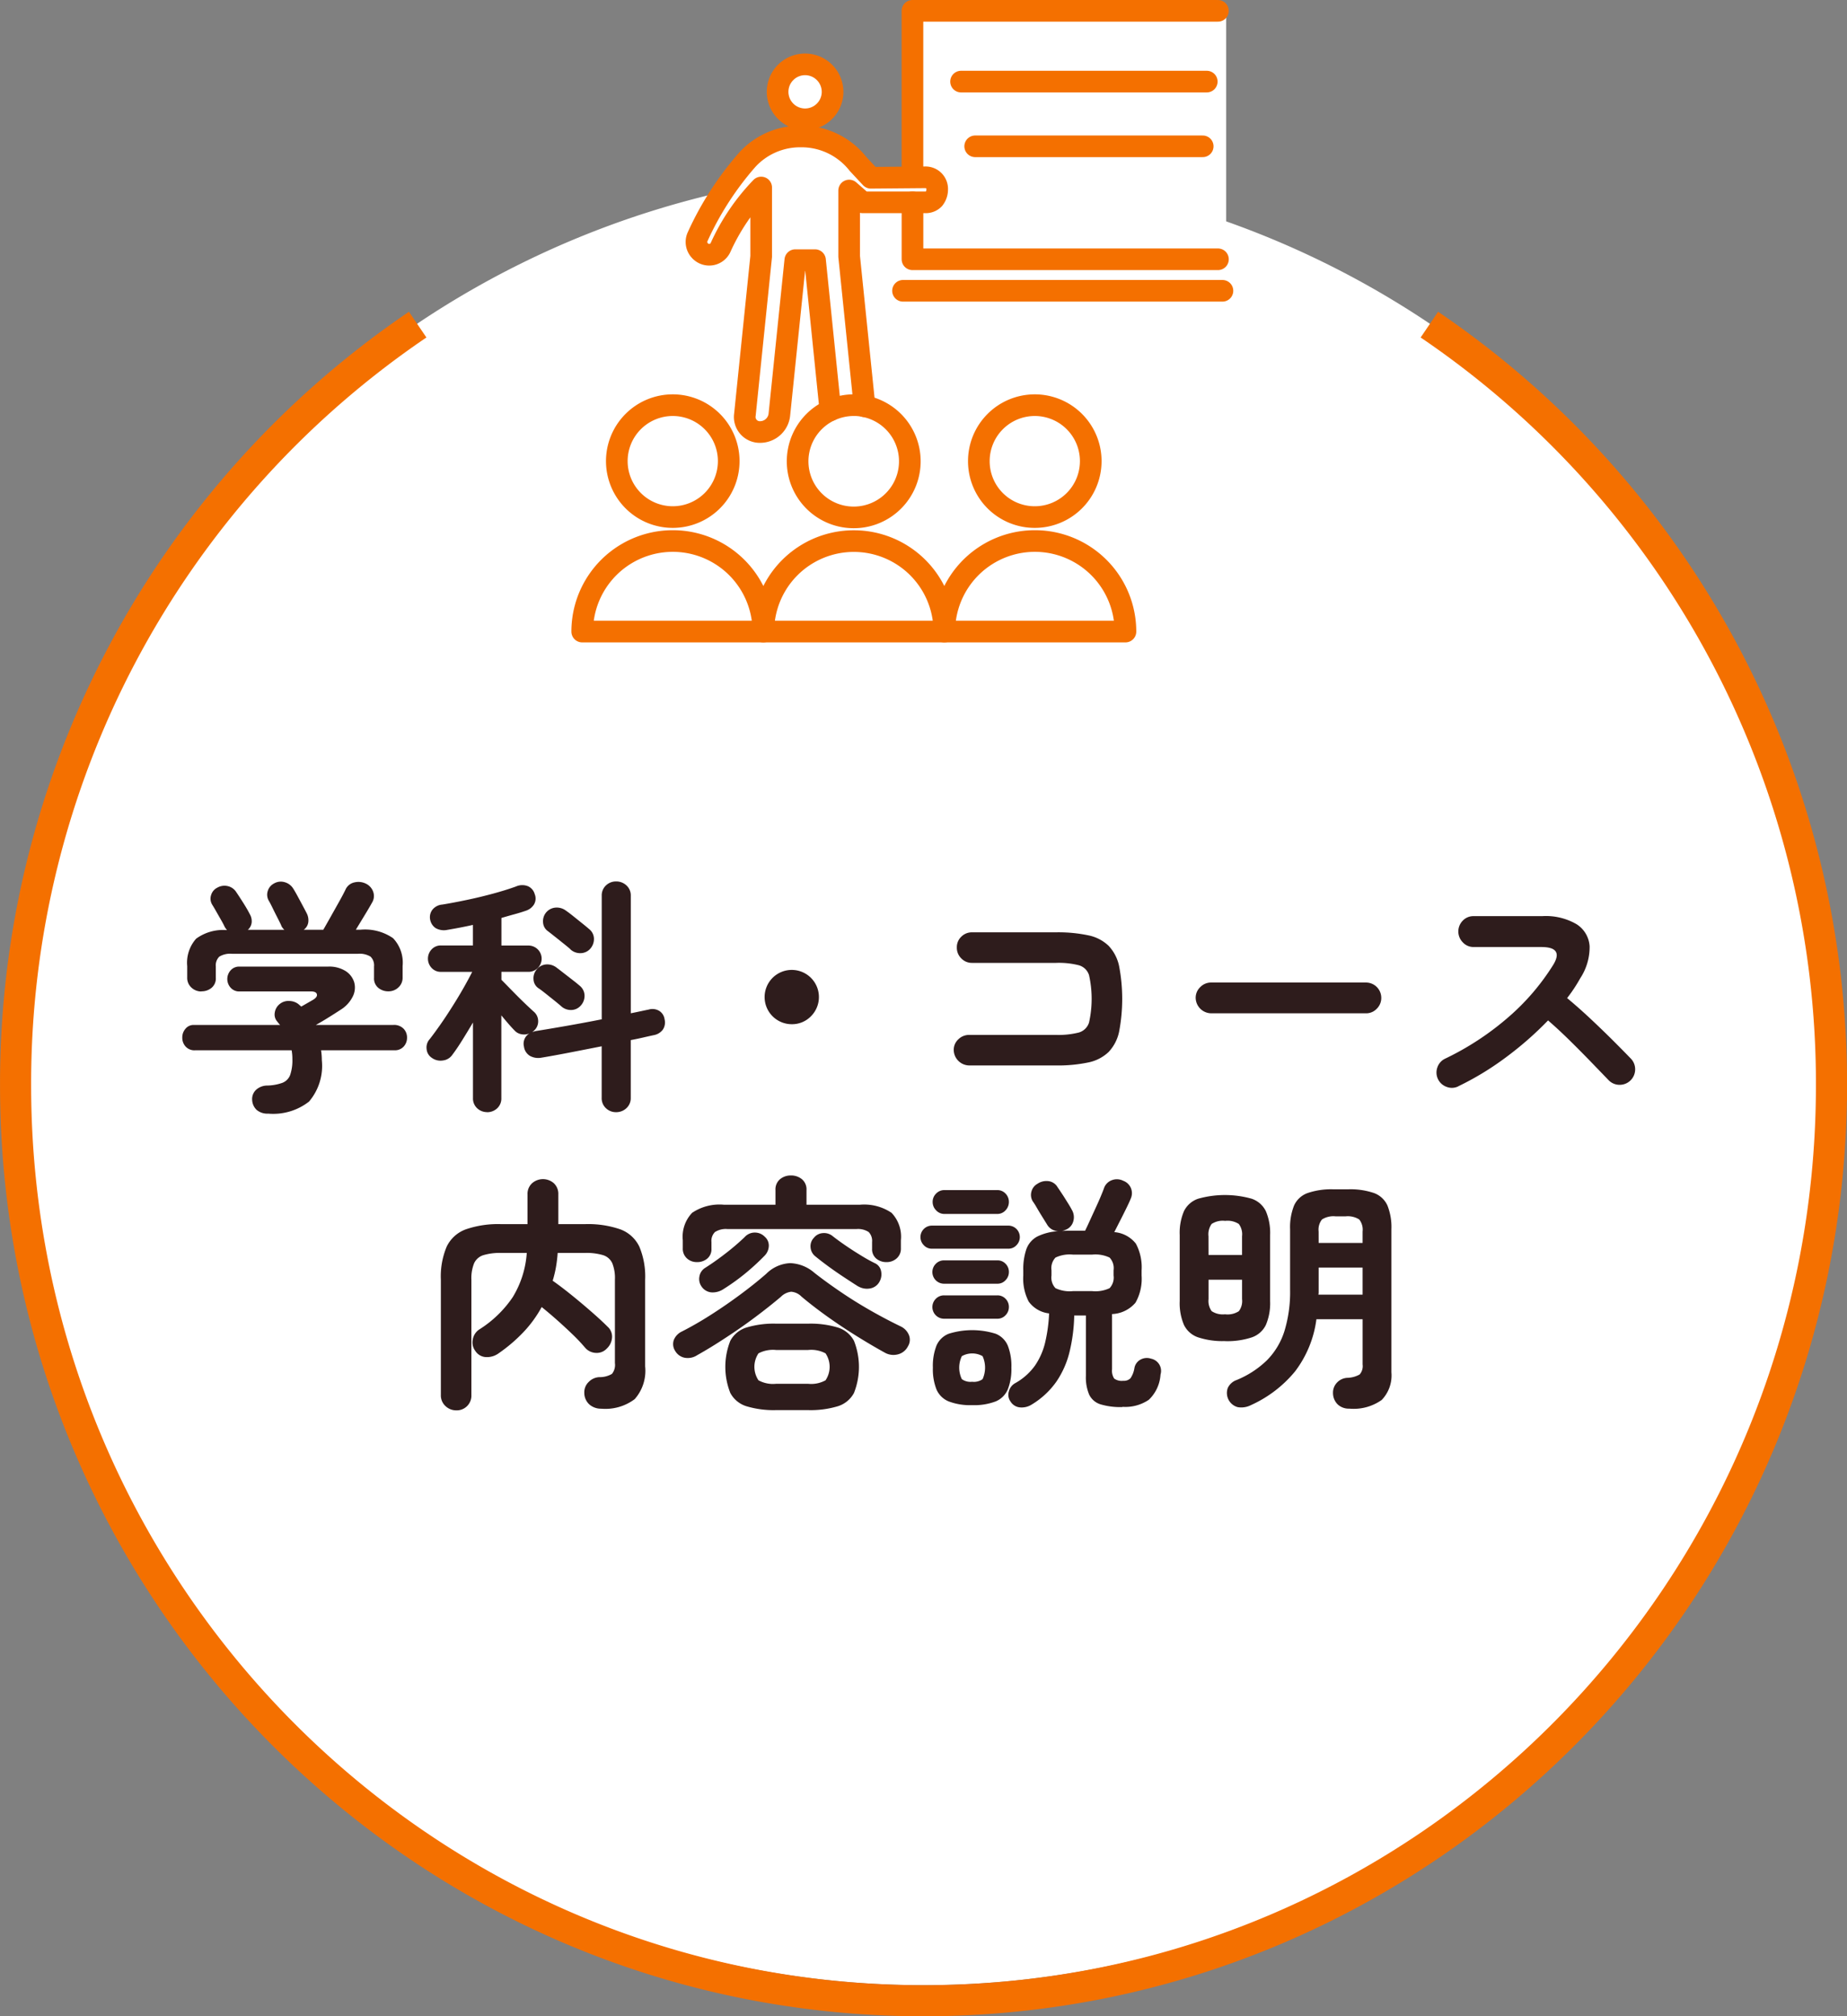
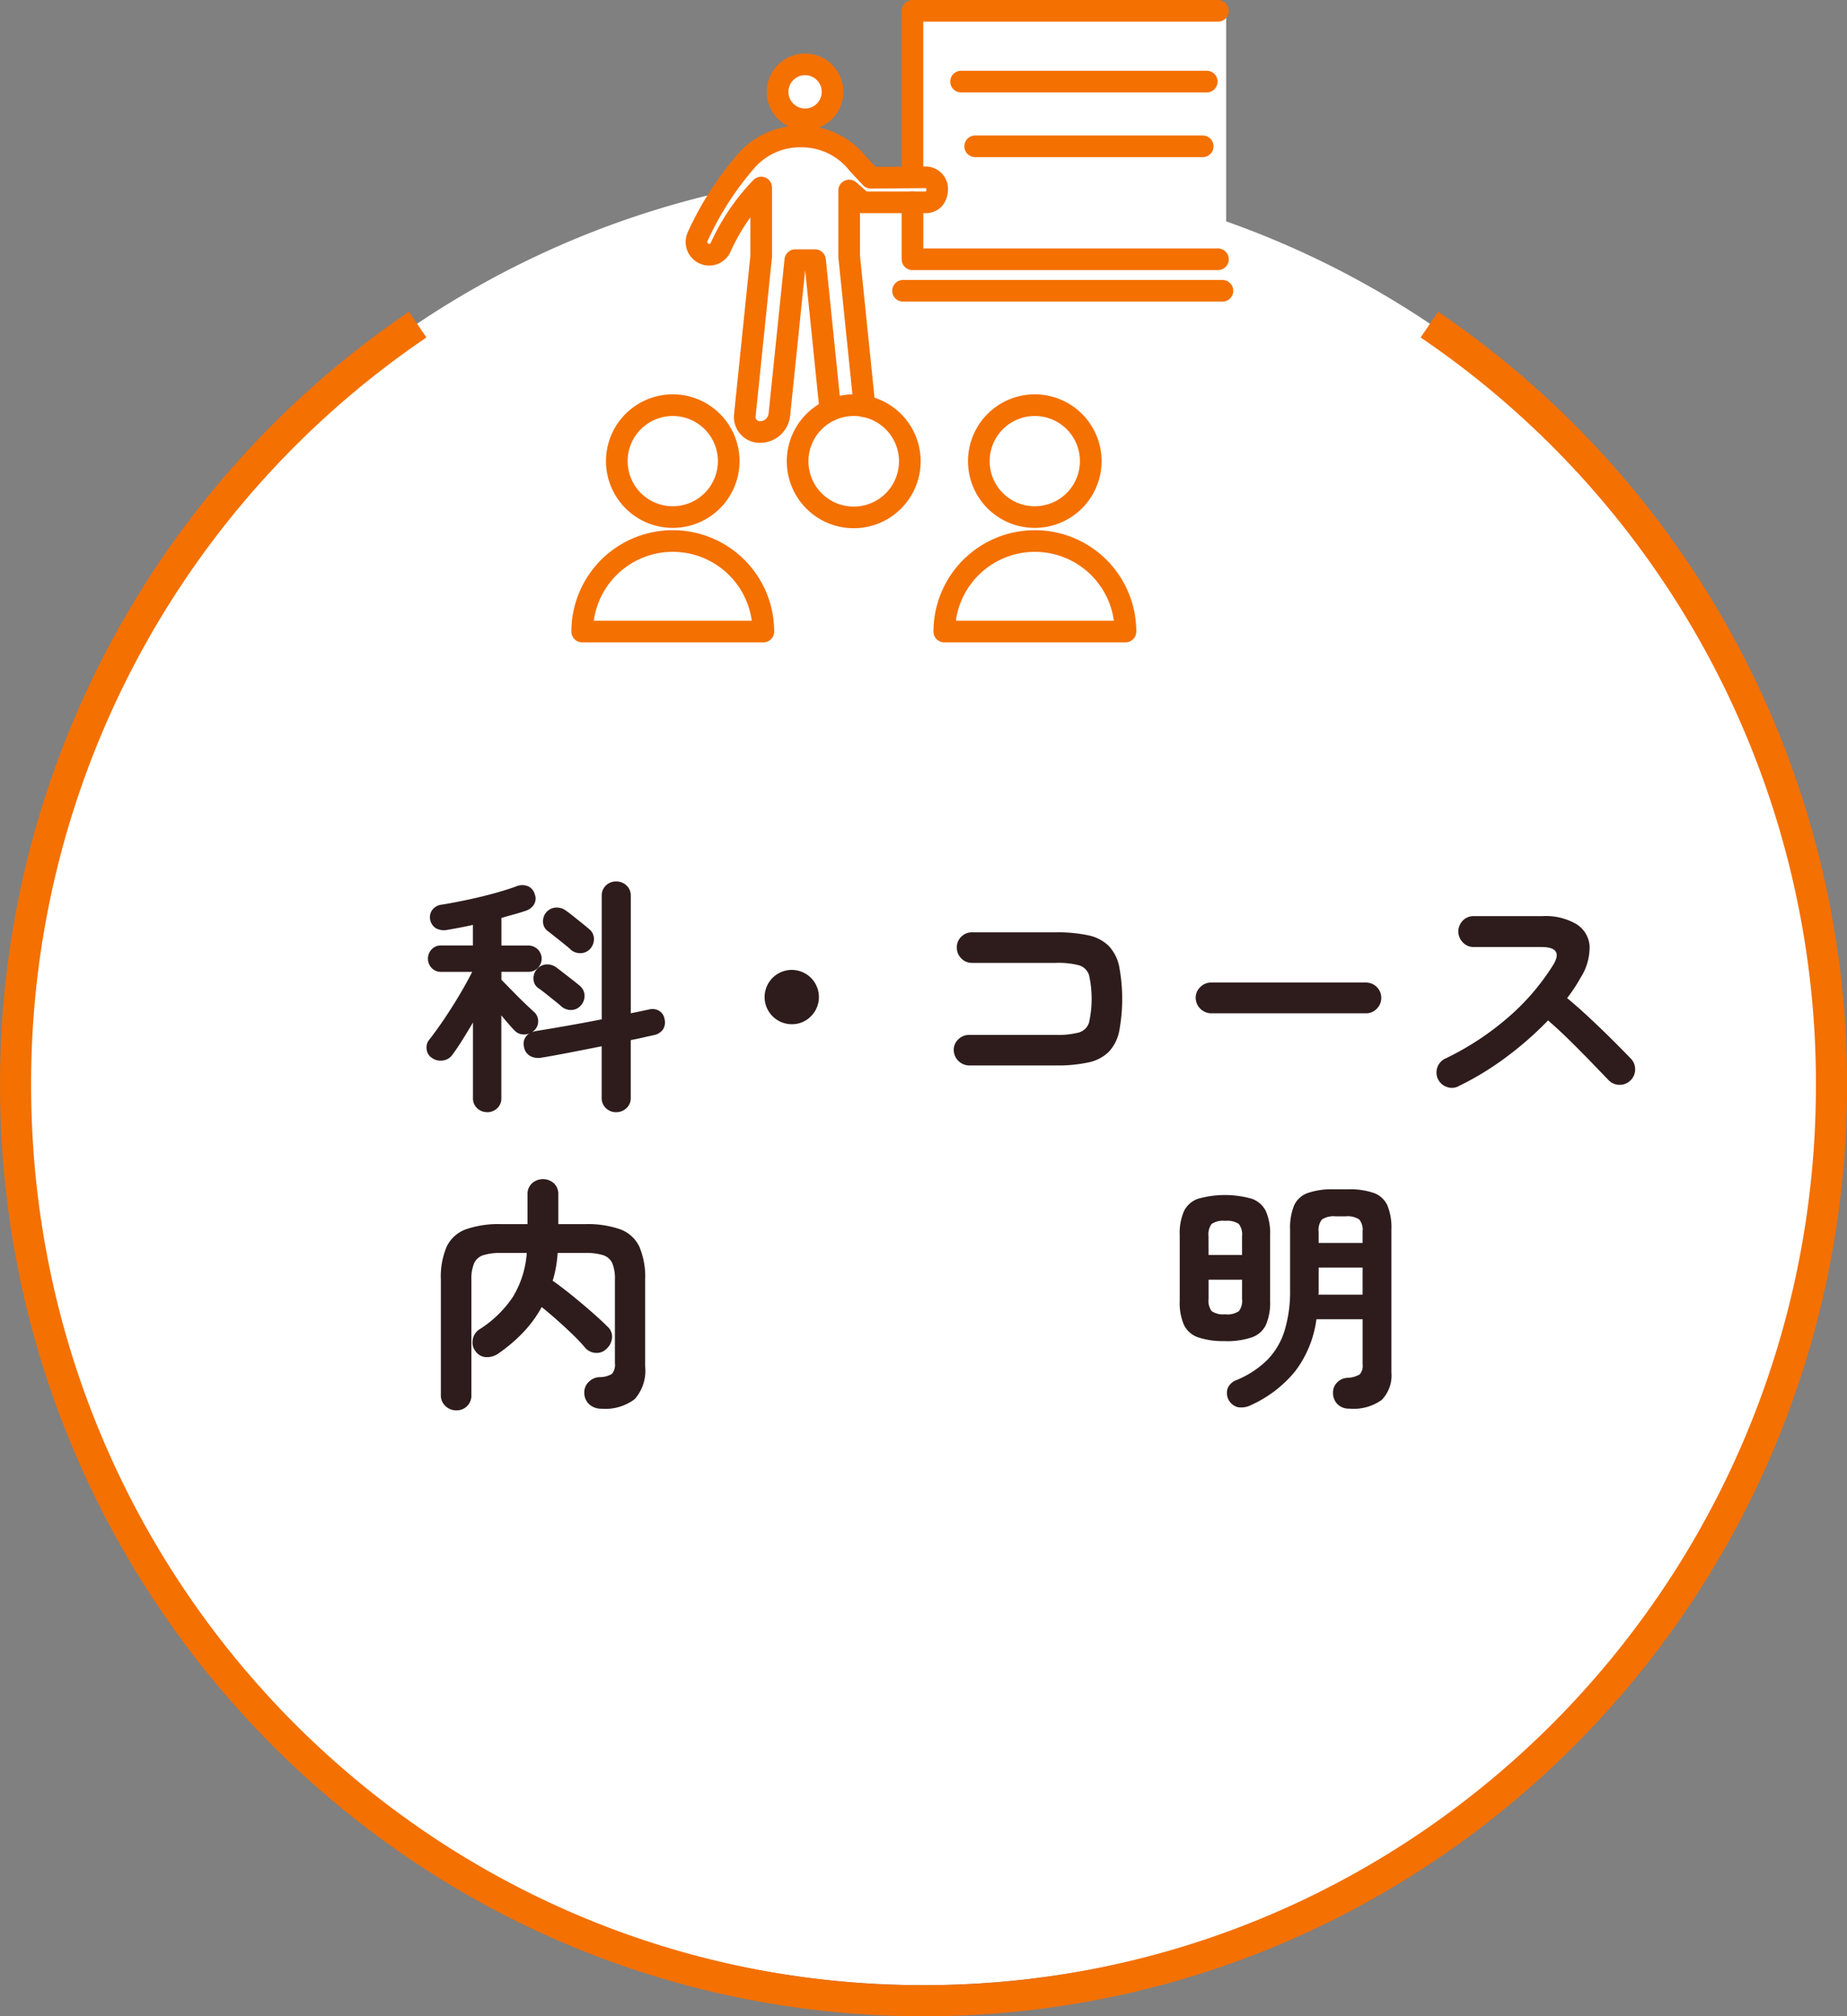
<svg xmlns="http://www.w3.org/2000/svg" width="118.51" height="129.38" viewBox="0 0 118.51 129.38">
  <rect x="0" y="0" width="118.51" height="129.38" fill="#808080" stroke="none" />
  <defs>
    <clipPath id="clip-path">
      <rect id="長方形_5764" data-name="長方形 5764" width="34.857" height="36.397" fill="none" />
    </clipPath>
  </defs>
  <g id="グループ_3562" data-name="グループ 3562" transform="translate(-8751.118 -882.057)">
    <rect id="長方形_5770" data-name="長方形 5770" width="19.917" height="15.934" transform="translate(8809.875 882.971)" fill="#fff" />
    <path id="パス_6685" data-name="パス 6685" d="M1050.18,75.215a58.257,58.257,0,1,1-58.257-58.257,58.257,58.257,0,0,1,58.257,58.257" transform="translate(7818.45 875.972)" fill="#fff" />
-     <path id="パス_6775" data-name="パス 6775" d="M949.9,77.622a1.059,1.059,0,0,1-.749-.24.942.942,0,0,1-.287-.637.809.809,0,0,1,.255-.654,1.066,1.066,0,0,1,.717-.271,3.071,3.071,0,0,0,.972-.176.87.87,0,0,0,.494-.5,2.9,2.9,0,0,0,.143-1.028,2.962,2.962,0,0,0-.048-.558h-6.2a.76.76,0,0,1-.6-.239.825.825,0,0,1-.216-.573.84.84,0,0,1,.208-.573.66.66,0,0,1,.525-.241h5.546a.963.963,0,0,1-.088-.095c-.027-.032-.056-.069-.088-.112a.685.685,0,0,1-.168-.59.854.854,0,0,1,.31-.541.882.882,0,0,1,.638-.2.979.979,0,0,1,.589.216,1.06,1.06,0,0,0,.08.071c.032.028.059.051.08.073l.446-.256.334-.192c.181-.116.256-.233.223-.349s-.154-.176-.366-.176h-4.6a.728.728,0,0,1-.566-.239.832.832,0,0,1,0-1.115.722.722,0,0,1,.566-.24h5.689a1.971,1.971,0,0,1,1.123.287,1.31,1.31,0,0,1,.549.717,1.276,1.276,0,0,1-.087.908,2.1,2.1,0,0,1-.789.861q-.415.271-.8.509c-.256.161-.515.314-.782.462h4.972a.848.848,0,0,1,.654.241.807.807,0,0,1,.223.573.829.829,0,0,1-.215.573.763.763,0,0,1-.6.239h-4.7a4.522,4.522,0,0,1,.048.638,3.538,3.538,0,0,1-.821,2.653,3.73,3.73,0,0,1-2.622.774m-4.286-7.84a.911.911,0,0,1-.637-.247.834.834,0,0,1-.272-.646v-.733a2.318,2.318,0,0,1,.574-1.761,2.936,2.936,0,0,1,1.976-.549c-.032-.042-.061-.082-.088-.12a.789.789,0,0,1-.072-.12c-.042-.095-.117-.236-.223-.421s-.213-.372-.318-.558-.187-.32-.24-.406a.734.734,0,0,1-.079-.614.777.777,0,0,1,.4-.485.925.925,0,0,1,.67-.1.876.876,0,0,1,.557.4c.117.171.266.4.446.685s.319.526.414.717a.9.9,0,0,1,.12.526.73.73,0,0,1-.248.478h2.343a1.3,1.3,0,0,1-.12-.136.57.57,0,0,1-.088-.168c-.042-.095-.12-.252-.231-.469s-.221-.435-.327-.654-.186-.368-.239-.454a.769.769,0,0,1-.055-.621.8.8,0,0,1,.405-.477.863.863,0,0,1,.67-.08.939.939,0,0,1,.557.414c.074.117.168.279.279.485s.223.414.334.622.2.374.263.5a.976.976,0,0,1,.088.557.707.707,0,0,1-.295.478h1.258q.192-.335.47-.829t.55-.98c.181-.323.312-.576.4-.756a.811.811,0,0,1,.59-.479,1.086,1.086,0,0,1,.716.08.913.913,0,0,1,.471.51.811.811,0,0,1-.072.718c-.117.213-.275.48-.47.8l-.566.932h.287a3.17,3.17,0,0,1,2.1.542,2.271,2.271,0,0,1,.614,1.784v.733a.834.834,0,0,1-.272.646.911.911,0,0,1-.637.247.987.987,0,0,1-.653-.224.775.775,0,0,1-.272-.636v-.734a.776.776,0,0,0-.223-.63,1.329,1.329,0,0,0-.813-.183h-8.079a1.327,1.327,0,0,0-.813.183.776.776,0,0,0-.223.63v.734a.775.775,0,0,1-.272.636.989.989,0,0,1-.653.224" transform="translate(7818.433 875.896)" fill="#2e1c1c" />
    <path id="パス_6776" data-name="パス 6776" d="M963.968,77.526a.92.92,0,0,1-.638-.247.854.854,0,0,1-.271-.662V71.774q-.35.59-.686,1.131t-.637.94a.854.854,0,0,1-.6.365.945.945,0,0,1-.726-.174.735.735,0,0,1-.326-.558.792.792,0,0,1,.2-.638q.286-.367.661-.9t.757-1.14q.383-.6.726-1.2c.228-.4.421-.757.581-1.075H961a.789.789,0,0,1-.59-.247.867.867,0,0,1,0-1.2.789.789,0,0,1,.59-.247h2.056V65.512c-.287.063-.568.122-.845.175s-.542.1-.8.144a1.062,1.062,0,0,1-.757-.12.847.847,0,0,1-.342-.533.79.79,0,0,1,.136-.63.9.9,0,0,1,.645-.342q.684-.111,1.561-.295t1.721-.414q.845-.231,1.45-.454a.987.987,0,0,1,.757-.016.773.773,0,0,1,.438.51.751.751,0,0,1-.04.653.952.952,0,0,1-.534.414c-.213.075-.453.149-.725.223s-.55.154-.837.239v1.77h1.737a.844.844,0,1,1,0,1.688h-1.737v.51q.175.175.454.462t.59.6q.31.31.589.574c.186.175.332.31.438.406a.79.79,0,0,1,.286.573.8.8,0,0,1-.207.59,1.74,1.74,0,0,1-.176.159,1.018,1.018,0,0,1,.256-.079q.8-.127,1.936-.326t2.27-.423V63.647a.873.873,0,0,1,.272-.669.918.918,0,0,1,.653-.255.947.947,0,0,1,.661.255.864.864,0,0,1,.279.669v7.536c.213-.042.417-.085.614-.127s.374-.08.534-.112a.843.843,0,0,1,.669.08.751.751,0,0,1,.35.541.825.825,0,0,1-.119.678.929.929,0,0,1-.566.341q-.3.064-.685.153t-.8.167v3.7a.864.864,0,0,1-.279.669.948.948,0,0,1-.661.256.919.919,0,0,1-.653-.256.873.873,0,0,1-.272-.669V73.3q-1.051.208-2.072.406t-1.8.327a1.1,1.1,0,0,1-.725-.113.815.815,0,0,1-.39-.6.767.767,0,0,1,.35-.845.872.872,0,0,1-.486.056.764.764,0,0,1-.438-.215q-.334-.335-.877-1v5.306a.854.854,0,0,1-.271.662.939.939,0,0,1-.653.247m4.764-6.8q-.16-.142-.438-.366l-.558-.445c-.186-.15-.342-.266-.47-.351a.724.724,0,0,1-.31-.565.868.868,0,0,1,.2-.629.858.858,0,0,1,.614-.327.975.975,0,0,1,.661.2q.192.144.486.374c.2.154.387.3.574.445s.326.259.422.343a.836.836,0,0,1,.318.621.925.925,0,0,1-.255.67.831.831,0,0,1-.59.271.925.925,0,0,1-.653-.24m.6-3.648c-.106-.1-.253-.218-.438-.366s-.372-.3-.558-.446-.341-.272-.469-.367a.738.738,0,0,1-.3-.565.87.87,0,0,1,.813-.939.975.975,0,0,1,.662.2q.207.142.494.374l.565.454c.186.149.327.266.422.35a.806.806,0,0,1,.31.621.94.94,0,0,1-.263.669.851.851,0,0,1-.59.256.924.924,0,0,1-.653-.239" transform="translate(7818.407 875.896)" fill="#2e1c1c" />
    <path id="パス_6777" data-name="パス 6777" d="M983.538,71.894a1.742,1.742,0,1,1,1.243-.51,1.691,1.691,0,0,1-1.243.51" transform="translate(7818.371 875.886)" fill="#2e1c1c" />
    <path id="パス_6778" data-name="パス 6778" d="M994.951,74.536a1.008,1.008,0,0,1-.988-.987.914.914,0,0,1,.3-.694.979.979,0,0,1,.693-.279h5.561a5.338,5.338,0,0,0,1.466-.151.964.964,0,0,0,.662-.646,6.988,6.988,0,0,0,0-3.035.958.958,0,0,0-.654-.637,5.2,5.2,0,0,0-1.458-.152h-5.4a.934.934,0,0,1-.685-.288.949.949,0,0,1-.286-.7.926.926,0,0,1,.286-.693.95.95,0,0,1,.685-.28h5.4a9.281,9.281,0,0,1,2.064.193,2.625,2.625,0,0,1,1.3.669,2.7,2.7,0,0,1,.677,1.306,11.235,11.235,0,0,1,0,4.207,2.7,2.7,0,0,1-.677,1.307,2.648,2.648,0,0,1-1.307.669,9.4,9.4,0,0,1-2.072.191Z" transform="translate(7818.35 875.89)" fill="#2e1c1c" />
    <path id="パス_6779" data-name="パス 6779" d="M1010.5,71.195a1.008,1.008,0,0,1-.988-.987.935.935,0,0,1,.3-.7.958.958,0,0,1,.693-.288h9.927a.982.982,0,0,1,.988.988.962.962,0,0,1-.288.693.938.938,0,0,1-.7.295Z" transform="translate(7818.325 875.885)" fill="#2e1c1c" />
    <path id="パス_6780" data-name="パス 6780" d="M1026.392,75.873a.917.917,0,0,1-.741.04.976.976,0,0,1-.606-1.251.957.957,0,0,1,.486-.557,18.037,18.037,0,0,0,4.055-2.654,14.732,14.732,0,0,0,2.892-3.37q.7-1.146-.765-1.146h-4.35a.925.925,0,0,1-.686-.3.992.992,0,0,1,0-1.395.939.939,0,0,1,.686-.287h4.414a3.91,3.91,0,0,1,2.2.518,1.807,1.807,0,0,1,.837,1.411,3.642,3.642,0,0,1-.6,2.056,9.848,9.848,0,0,1-.844,1.274q.732.606,1.505,1.331t1.45,1.4q.677.677,1.139,1.156a.981.981,0,0,1,.272.7.992.992,0,0,1-1,.979.976.976,0,0,1-.7-.295l-1.083-1.123q-.654-.677-1.387-1.4t-1.418-1.315a21.806,21.806,0,0,1-2.7,2.366,18.548,18.548,0,0,1-3.051,1.856" transform="translate(7818.299 875.892)" fill="#2e1c1c" />
    <path id="パス_6781" data-name="パス 6781" d="M961.993,96.694a.992.992,0,0,1-.693-.271.927.927,0,0,1-.3-.717V88.313a4.938,4.938,0,0,1,.375-2.126,2.195,2.195,0,0,1,1.226-1.108,6.357,6.357,0,0,1,2.271-.334h1.689v-1.9a.923.923,0,0,1,.294-.726,1.059,1.059,0,0,1,1.394,0,.935.935,0,0,1,.287.726v1.9h1.7a6.348,6.348,0,0,1,2.279.334,2.2,2.2,0,0,1,1.219,1.108,4.954,4.954,0,0,1,.374,2.126v5.561a2.746,2.746,0,0,1-.67,2.1,3.123,3.123,0,0,1-2.15.614,1.13,1.13,0,0,1-.741-.256,1,1,0,0,1-.343-.749.915.915,0,0,1,.28-.709,1.008,1.008,0,0,1,.693-.311,1.542,1.542,0,0,0,.8-.207.919.919,0,0,0,.191-.7V88.313A2.564,2.564,0,0,0,972,87.254a.972.972,0,0,0-.589-.518,3.737,3.737,0,0,0-1.164-.143h-1.752a8.732,8.732,0,0,1-.112.924,7.268,7.268,0,0,1-.208.86q.526.367,1.187.9t1.291,1.084q.631.55,1.044.964a.849.849,0,0,1,.286.709,1.07,1.07,0,0,1-.35.709.874.874,0,0,1-.694.264.955.955,0,0,1-.677-.326,11.192,11.192,0,0,0-.813-.862q-.478-.461-1-.924t-.98-.829a7.686,7.686,0,0,1-1.171,1.61,10.2,10.2,0,0,1-1.585,1.354,1.266,1.266,0,0,1-.789.248.854.854,0,0,1-.709-.39.911.911,0,0,1-.167-.734.957.957,0,0,1,.421-.653,7.228,7.228,0,0,0,2.143-2.071,6.254,6.254,0,0,0,.9-2.836h-1.641a3.657,3.657,0,0,0-1.147.143.971.971,0,0,0-.59.518,2.563,2.563,0,0,0-.175,1.059v7.394a.942.942,0,0,1-.972.987" transform="translate(7818.405 875.864)" fill="#2e1c1c" />
-     <path id="パス_6782" data-name="パス 6782" d="M977.441,93.173a1.1,1.1,0,0,1-.781.143.906.906,0,0,1-.606-.445.794.794,0,0,1-.079-.7,1.033,1.033,0,0,1,.525-.542q.909-.463,1.865-1.075t1.872-1.291q.916-.678,1.665-1.331a2.318,2.318,0,0,1,1.537-.685,2.5,2.5,0,0,1,1.553.621q.732.574,1.649,1.2t1.92,1.2q1,.572,1.96,1.035a1.053,1.053,0,0,1,.526.533.8.8,0,0,1-.048.741.984.984,0,0,1-.629.518,1.123,1.123,0,0,1-.853-.1q-.893-.493-1.865-1.1t-1.872-1.251q-.9-.647-1.617-1.251a1.023,1.023,0,0,0-.661-.311,1.113,1.113,0,0,0-.661.326q-.717.607-1.617,1.283T979.353,92q-.972.644-1.912,1.171m.016-5.991a.922.922,0,0,1-.645-.24.836.836,0,0,1-.264-.653v-.51a2.226,2.226,0,0,1,.6-1.76,3.138,3.138,0,0,1,2.047-.518h3.3v-.939a.853.853,0,0,1,.293-.7,1.067,1.067,0,0,1,.694-.239,1.088,1.088,0,0,1,.709.239.85.85,0,0,1,.295.7V83.5h3.41a3.139,3.139,0,0,1,2.047.518,2.223,2.223,0,0,1,.6,1.76v.51a.824.824,0,0,1-.271.653.953.953,0,0,1-.654.24,1,1,0,0,1-.653-.223.78.78,0,0,1-.271-.638v-.429a.817.817,0,0,0-.216-.638,1.239,1.239,0,0,0-.8-.192h-8.254a1.278,1.278,0,0,0-.813.192.8.8,0,0,0-.224.638v.429a.78.78,0,0,1-.271.638,1,1,0,0,1-.653.223m1.688,1.737a1.258,1.258,0,0,1-.74.207.848.848,0,0,1-.662-.382.834.834,0,0,1-.136-.63.8.8,0,0,1,.374-.565q.654-.415,1.347-.955a15.094,15.094,0,0,0,1.187-1.02.862.862,0,0,1,.646-.288.881.881,0,0,1,.645.272.744.744,0,0,1,.255.6.935.935,0,0,1-.271.614,15,15,0,0,1-1.251,1.147,13.774,13.774,0,0,1-1.395,1m3.394,7.759a6.056,6.056,0,0,1-1.912-.247,1.764,1.764,0,0,1-1.035-.853,4.542,4.542,0,0,1,0-3.346,1.759,1.759,0,0,1,1.035-.852,6.024,6.024,0,0,1,1.912-.248h2.04a6.024,6.024,0,0,1,1.912.248,1.764,1.764,0,0,1,1.036.852,4.555,4.555,0,0,1,0,3.346,1.769,1.769,0,0,1-1.036.853,6.056,6.056,0,0,1-1.912.247Zm0-1.689h2.04a1.891,1.891,0,0,0,1.123-.223,1.55,1.55,0,0,0,0-1.729,1.946,1.946,0,0,0-1.123-.215h-2.04a1.989,1.989,0,0,0-1.139.215,1.555,1.555,0,0,0,0,1.729,1.933,1.933,0,0,0,1.139.223m5.258-6.246q-.4-.255-.908-.59t-1-.693q-.487-.358-.837-.646a.806.806,0,0,1-.311-.588.774.774,0,0,1,.215-.606.794.794,0,0,1,.582-.3.869.869,0,0,1,.629.2q.367.288.845.614t.964.621q.485.3.9.5a.7.7,0,0,1,.391.509.955.955,0,0,1-.1.669.843.843,0,0,1-.606.439,1.108,1.108,0,0,1-.765-.136" transform="translate(7818.38 875.865)" fill="#2e1c1c" />
-     <path id="パス_6783" data-name="パス 6783" d="M992.558,86.322a.689.689,0,0,1-.518-.224.729.729,0,0,1-.216-.525.735.735,0,0,1,.734-.733h4.907a.735.735,0,0,1,.734.733.733.733,0,0,1-.216.525.692.692,0,0,1-.518.224Zm.78,2.246a.748.748,0,0,1-.525-1.282.725.725,0,0,1,.525-.216h3.426a.7.7,0,0,1,.518.216.724.724,0,0,1,.215.533.732.732,0,0,1-.215.525.692.692,0,0,1-.518.224Zm0,2.247a.749.749,0,0,1-.525-1.283.729.729,0,0,1,.525-.216h3.426a.707.707,0,0,1,.518.216.726.726,0,0,1,.215.533.734.734,0,0,1-.215.526.7.7,0,0,1-.518.224Zm.017-6.724a.708.708,0,0,1-.526-.232.746.746,0,0,1-.223-.534.734.734,0,0,1,.223-.541.719.719,0,0,1,.526-.224h3.393a.713.713,0,0,1,.534.224.75.75,0,0,1,.215.541.763.763,0,0,1-.215.534.7.7,0,0,1-.534.232Zm1.784,12.269a3.867,3.867,0,0,1-1.505-.24,1.45,1.45,0,0,1-.781-.765,3.527,3.527,0,0,1-.232-1.4,3.573,3.573,0,0,1,.232-1.418,1.417,1.417,0,0,1,.781-.757,5.035,5.035,0,0,1,3.019,0,1.418,1.418,0,0,1,.773.757,3.592,3.592,0,0,1,.232,1.418,3.545,3.545,0,0,1-.232,1.4,1.451,1.451,0,0,1-.773.765,3.859,3.859,0,0,1-1.513.24m0-1.5a.953.953,0,0,0,.67-.168,1.791,1.791,0,0,0,0-1.475,1.354,1.354,0,0,0-1.331,0,1.7,1.7,0,0,0,0,1.475.949.949,0,0,0,.661.168m9.64,1.624a4.464,4.464,0,0,1-1.4-.175,1.2,1.2,0,0,1-.726-.614,2.815,2.815,0,0,1-.215-1.219V90.607h-.749a10.828,10.828,0,0,1-.3,2.334,5.838,5.838,0,0,1-.837,1.9,5.223,5.223,0,0,1-1.593,1.482,1.193,1.193,0,0,1-.725.184.791.791,0,0,1-.629-.374.731.731,0,0,1-.112-.646.84.84,0,0,1,.4-.533,3.861,3.861,0,0,0,1.283-1.139,4.445,4.445,0,0,0,.653-1.5,10.022,10.022,0,0,0,.248-1.841,1.87,1.87,0,0,1-1.307-.757,3.2,3.2,0,0,1-.35-1.665v-.334a3.945,3.945,0,0,1,.2-1.371,1.5,1.5,0,0,1,.685-.8,3.493,3.493,0,0,1,1.363-.349.859.859,0,0,1-.733-.447q-.1-.159-.271-.437c-.117-.187-.232-.374-.342-.565s-.2-.34-.28-.447a.779.779,0,0,1-.1-.637.8.8,0,0,1,.39-.51,1.021,1.021,0,0,1,.718-.167.789.789,0,0,1,.573.39c.075.106.173.255.3.446s.241.379.358.565.2.331.255.438a.924.924,0,0,1,.1.71.811.811,0,0,1-.446.548,1.4,1.4,0,0,1-.286.1c.106-.01.218-.016.334-.016h1.147q.127-.253.3-.637l.366-.8q.192-.413.342-.772c.1-.241.173-.423.216-.55a.838.838,0,0,1,.5-.487.9.9,0,0,1,.725.04.844.844,0,0,1,.493,1.116q-.094.24-.286.63c-.128.26-.26.528-.4.8s-.266.526-.382.749a1.949,1.949,0,0,1,1.387.741,3.206,3.206,0,0,1,.366,1.713v.334a3.111,3.111,0,0,1-.39,1.737,2.083,2.083,0,0,1-1.506.733v3.538a.935.935,0,0,0,.136.6.828.828,0,0,0,.582.144.6.6,0,0,0,.462-.16,1.6,1.6,0,0,0,.255-.654.763.763,0,0,1,.4-.55.843.843,0,0,1,.669-.055.8.8,0,0,1,.606,1.019,2.447,2.447,0,0,1-.749,1.617,2.683,2.683,0,0,1-1.689.454m-3.187-7.425h1.243a2.117,2.117,0,0,0,1.115-.191.991.991,0,0,0,.255-.814v-.334a.989.989,0,0,0-.255-.813,2.114,2.114,0,0,0-1.115-.192h-1.243a2.109,2.109,0,0,0-1.115.192.985.985,0,0,0-.256.813v.334a.988.988,0,0,0,.256.814,2.112,2.112,0,0,0,1.115.191" transform="translate(7818.354 875.864)" fill="#2e1c1c" />
    <path id="パス_6784" data-name="パス 6784" d="M1011.387,92.25a5,5,0,0,1-1.721-.24,1.565,1.565,0,0,1-.908-.8,3.538,3.538,0,0,1-.271-1.53V85.446a3.536,3.536,0,0,1,.271-1.529,1.57,1.57,0,0,1,.908-.8,6.327,6.327,0,0,1,3.442,0,1.573,1.573,0,0,1,.907.8,3.551,3.551,0,0,1,.272,1.529v4.238a3.553,3.553,0,0,1-.272,1.53,1.568,1.568,0,0,1-.907.8,5,5,0,0,1-1.721.24m-1.051-5.529h2.15v-1.2a1.109,1.109,0,0,0-.207-.789,1.334,1.334,0,0,0-.877-.2,1.3,1.3,0,0,0-.869.2,1.14,1.14,0,0,0-.2.789Zm1.067,3.808a1.335,1.335,0,0,0,.877-.2,1.08,1.08,0,0,0,.207-.774V88.314h-2.15v1.242a1.11,1.11,0,0,0,.2.774,1.3,1.3,0,0,0,.869.2m7.951,6.056a1.042,1.042,0,0,1-.717-.256,1.023,1.023,0,0,1-.318-.734.924.924,0,0,1,.223-.644.973.973,0,0,1,.685-.343,1.693,1.693,0,0,0,.8-.215.809.809,0,0,0,.192-.645v-2.9h-2.964a7.018,7.018,0,0,1-1.37,3.346,7.829,7.829,0,0,1-2.836,2.167,1.355,1.355,0,0,1-.845.128.943.943,0,0,1-.637-1.228.98.98,0,0,1,.557-.509,6.092,6.092,0,0,0,1.952-1.267,4.643,4.643,0,0,0,1.123-1.864,8.6,8.6,0,0,0,.367-2.686V85.08a3.761,3.761,0,0,1,.255-1.529,1.513,1.513,0,0,1,.869-.8,4.693,4.693,0,0,1,1.665-.239h.923a4.686,4.686,0,0,1,1.673.239,1.518,1.518,0,0,1,.861.8,3.761,3.761,0,0,1,.255,1.529v9.178a2.266,2.266,0,0,1-.621,1.769,3.111,3.111,0,0,1-2.088.558m-1.976-7.315h2.836V87.534h-2.82V89.1a.812.812,0,0,1-.016.167m.016-3.313h2.82v-.733a1.052,1.052,0,0,0-.216-.774,1.368,1.368,0,0,0-.884-.2h-.622a1.371,1.371,0,0,0-.885.2,1.057,1.057,0,0,0-.215.774Z" transform="translate(7818.326 875.863)" fill="#2e1c1c" />
    <path id="パス_6818" data-name="パス 6818" d="M959.468,26.933a58.83,58.83,0,0,0-25.8,48.8c0,32.449,26.083,58.755,58.257,58.755s58.257-26.306,58.257-58.755a58.828,58.828,0,0,0-25.8-48.8" transform="translate(7818.45 875.955)" fill="none" stroke="#f47000" stroke-miterlimit="10" stroke-width="1.995" />
    <g id="グループ_3544" data-name="グループ 3544" transform="translate(8788.475 886.188)">
      <g id="グループ_3543" data-name="グループ 3543" clip-path="url(#clip-path)">
        <g id="グループ_3542" data-name="グループ 3542">
          <g id="グループ_3541" data-name="グループ 3541" clip-path="url(#clip-path)">
            <path id="パス_6839" data-name="パス 6839" d="M1004.978,46.653H993.356a5.811,5.811,0,0,1,11.622,0" transform="translate(-970.124 -10.256)" fill="#fff" />
            <path id="パス_6840" data-name="パス 6840" d="M999.176,32.11a3.59,3.59,0,1,1-3.6,3.6,3.585,3.585,0,0,1,3.6-3.6" transform="translate(-970.127 -10.241)" fill="#fff" />
            <path id="パス_6841" data-name="パス 6841" d="M993.338,46.653H981.726a5.806,5.806,0,0,1,11.612,0" transform="translate(-970.104 -10.256)" fill="#fff" />
            <path id="パス_6842" data-name="パス 6842" d="M992.872,18.248a.967.967,0,0,1-.209.6.719.719,0,0,1-.508.22h-4.063l-.867-.757V22.54l.986,9.61a3.092,3.092,0,0,0-.688-.07,3.6,3.6,0,0,0-1.5.329l-.985-9.63H983.77l-1.026,9.928a1.246,1.246,0,0,1-1.225,1.1.966.966,0,0,1-.985-1.1l1.045-10.168V18.119a13.6,13.6,0,0,0-2.609,3.855.8.8,0,0,1-1.275.239.01.01,0,0,1-.01-.01.808.808,0,0,1-.18-.936,20.043,20.043,0,0,1,3.207-4.959,4.588,4.588,0,0,1,3.366-1.464h.06a4.606,4.606,0,0,1,3.655,1.762l.827.887,3.525-.03a.746.746,0,0,1,.727.787" transform="translate(-970.097 -10.213)" fill="#fff" />
-             <path id="パス_6843" data-name="パス 6843" d="M988.222,32.18a3.547,3.547,0,1,1-.687-.07,3.083,3.083,0,0,1,.687.07" transform="translate(-970.108 -10.241)" fill="#fff" />
            <path id="パス_6844" data-name="パス 6844" d="M984.406,10.2a1.763,1.763,0,1,1-1.763,1.764,1.761,1.761,0,0,1,1.763-1.764" transform="translate(-970.106 -10.205)" fill="#fff" />
            <path id="パス_6845" data-name="パス 6845" d="M981.707,46.653H970.085a5.811,5.811,0,0,1,11.622,0" transform="translate(-970.085 -10.256)" fill="#fff" />
            <path id="パス_6846" data-name="パス 6846" d="M975.894,32.11a3.59,3.59,0,1,1-3.585,3.6,3.593,3.593,0,0,1,3.585-3.6" transform="translate(-970.089 -10.241)" fill="#fff" />
          </g>
        </g>
      </g>
    </g>
    <path id="パス_6847" data-name="パス 6847" d="M991.312,19.072v3.655h19.6" transform="translate(7818.354 875.968)" fill="none" stroke="#f47000" stroke-linecap="round" stroke-linejoin="round" stroke-width="1.389" />
    <path id="パス_6848" data-name="パス 6848" d="M1010.91,6.763h-19.6V17.34" transform="translate(7818.354 875.989)" fill="none" stroke="#f47000" stroke-linecap="round" stroke-linejoin="round" stroke-width="1.389" />
    <path id="パス_6849" data-name="パス 6849" d="M975.894,39.29a3.59,3.59,0,1,0-3.585-3.585A3.591,3.591,0,0,0,975.894,39.29Z" transform="translate(7818.386 875.947)" fill="none" stroke="#f47000" stroke-linecap="round" stroke-linejoin="round" stroke-width="1.389" />
    <path id="パス_6850" data-name="パス 6850" d="M986.169,11.967a1.763,1.763,0,1,1-1.763-1.763A1.766,1.766,0,0,1,986.169,11.967Z" transform="translate(7818.369 875.983)" fill="none" stroke="#f47000" stroke-linecap="round" stroke-linejoin="round" stroke-width="1.389" />
    <path id="パス_6851" data-name="パス 6851" d="M988.211,32.151l-.986-9.61V18.309l.867.757h4.063a.717.717,0,0,0,.508-.22.963.963,0,0,0,.209-.6.746.746,0,0,0-.727-.787l-3.525.03-.827-.887a4.605,4.605,0,0,0-3.655-1.763h-.06a4.588,4.588,0,0,0-3.365,1.465,20.015,20.015,0,0,0-3.207,4.959.806.806,0,0,0,.179.936.01.01,0,0,0,.01.01.8.8,0,0,0,1.275-.24,13.589,13.589,0,0,1,2.61-3.854v4.422l-1.046,10.168a.966.966,0,0,0,.986,1.1,1.247,1.247,0,0,0,1.225-1.1l1.025-9.929h1.265l.985,9.63" transform="translate(7818.378 875.975)" fill="none" stroke="#f47000" stroke-linecap="round" stroke-linejoin="round" stroke-width="1.389" />
    <path id="パス_6852" data-name="パス 6852" d="M981.707,46.653a5.811,5.811,0,0,0-11.622,0Z" transform="translate(7818.39 875.932)" fill="none" stroke="#f47000" stroke-linecap="round" stroke-linejoin="round" stroke-width="1.389" />
    <path id="パス_6853" data-name="パス 6853" d="M986.031,32.438a3.6,3.6,0,1,0,2.191-.259,3.092,3.092,0,0,0-.688-.07A3.618,3.618,0,0,0,986.031,32.438Z" transform="translate(7818.367 875.947)" fill="none" stroke="#f47000" stroke-linecap="round" stroke-linejoin="round" stroke-width="1.389" />
-     <path id="パス_6854" data-name="パス 6854" d="M993.338,46.653a5.806,5.806,0,0,0-11.612,0Z" transform="translate(7818.371 875.932)" fill="none" stroke="#f47000" stroke-linecap="round" stroke-linejoin="round" stroke-width="1.389" />
+     <path id="パス_6854" data-name="パス 6854" d="M993.338,46.653Z" transform="translate(7818.371 875.932)" fill="none" stroke="#f47000" stroke-linecap="round" stroke-linejoin="round" stroke-width="1.389" />
    <path id="パス_6855" data-name="パス 6855" d="M999.176,39.29a3.59,3.59,0,1,0-3.6-3.585A3.583,3.583,0,0,0,999.176,39.29Z" transform="translate(7818.348 875.947)" fill="none" stroke="#f47000" stroke-linecap="round" stroke-linejoin="round" stroke-width="1.389" />
    <path id="パス_6856" data-name="パス 6856" d="M1004.978,46.653a5.811,5.811,0,0,0-11.622,0Z" transform="translate(7818.352 875.932)" fill="none" stroke="#f47000" stroke-linecap="round" stroke-linejoin="round" stroke-width="1.389" />
    <line id="線_5101" data-name="線 5101" x2="15.765" transform="translate(8812.783 887.293)" fill="none" stroke="#f47000" stroke-linecap="round" stroke-linejoin="round" stroke-width="1.389" />
    <line id="線_5102" data-name="線 5102" x2="14.599" transform="translate(8813.689 891.446)" fill="none" stroke="#f47000" stroke-linecap="round" stroke-linejoin="round" stroke-width="1.389" />
    <line id="線_5103" data-name="線 5103" x2="20.495" transform="translate(8809.059 900.717)" fill="none" stroke="#f47000" stroke-linecap="round" stroke-linejoin="round" stroke-width="1.389" />
  </g>
</svg>